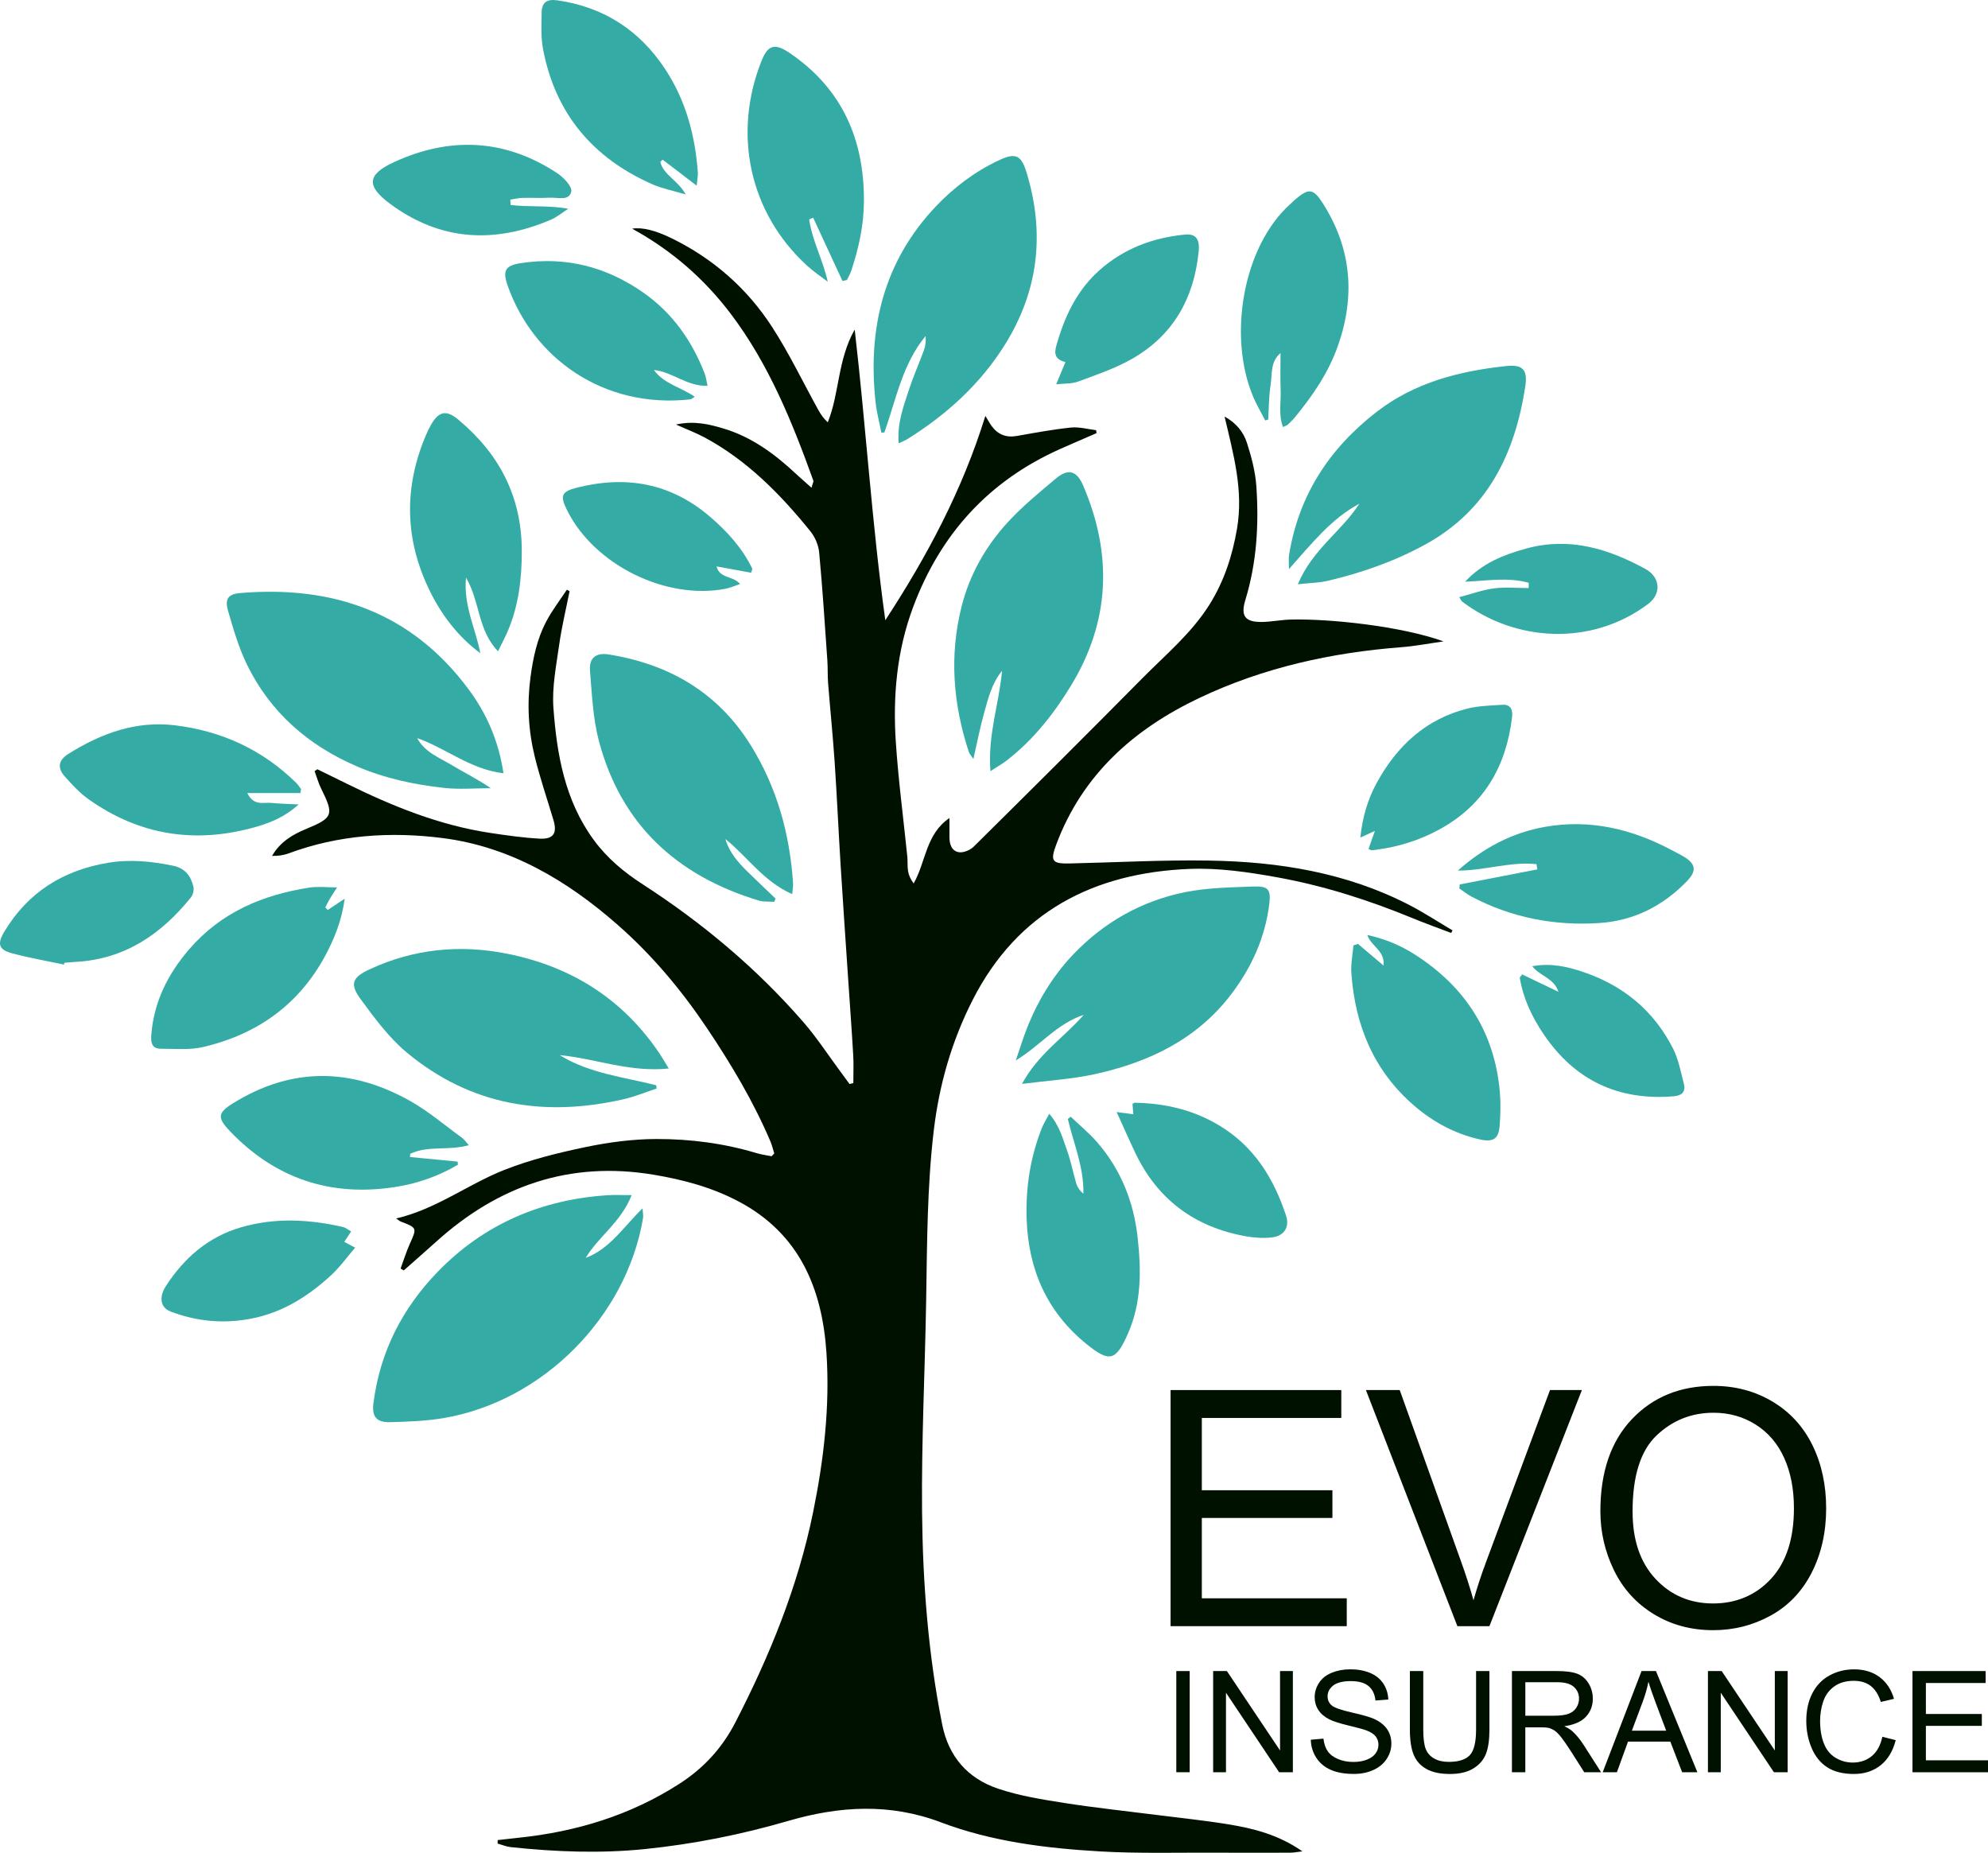
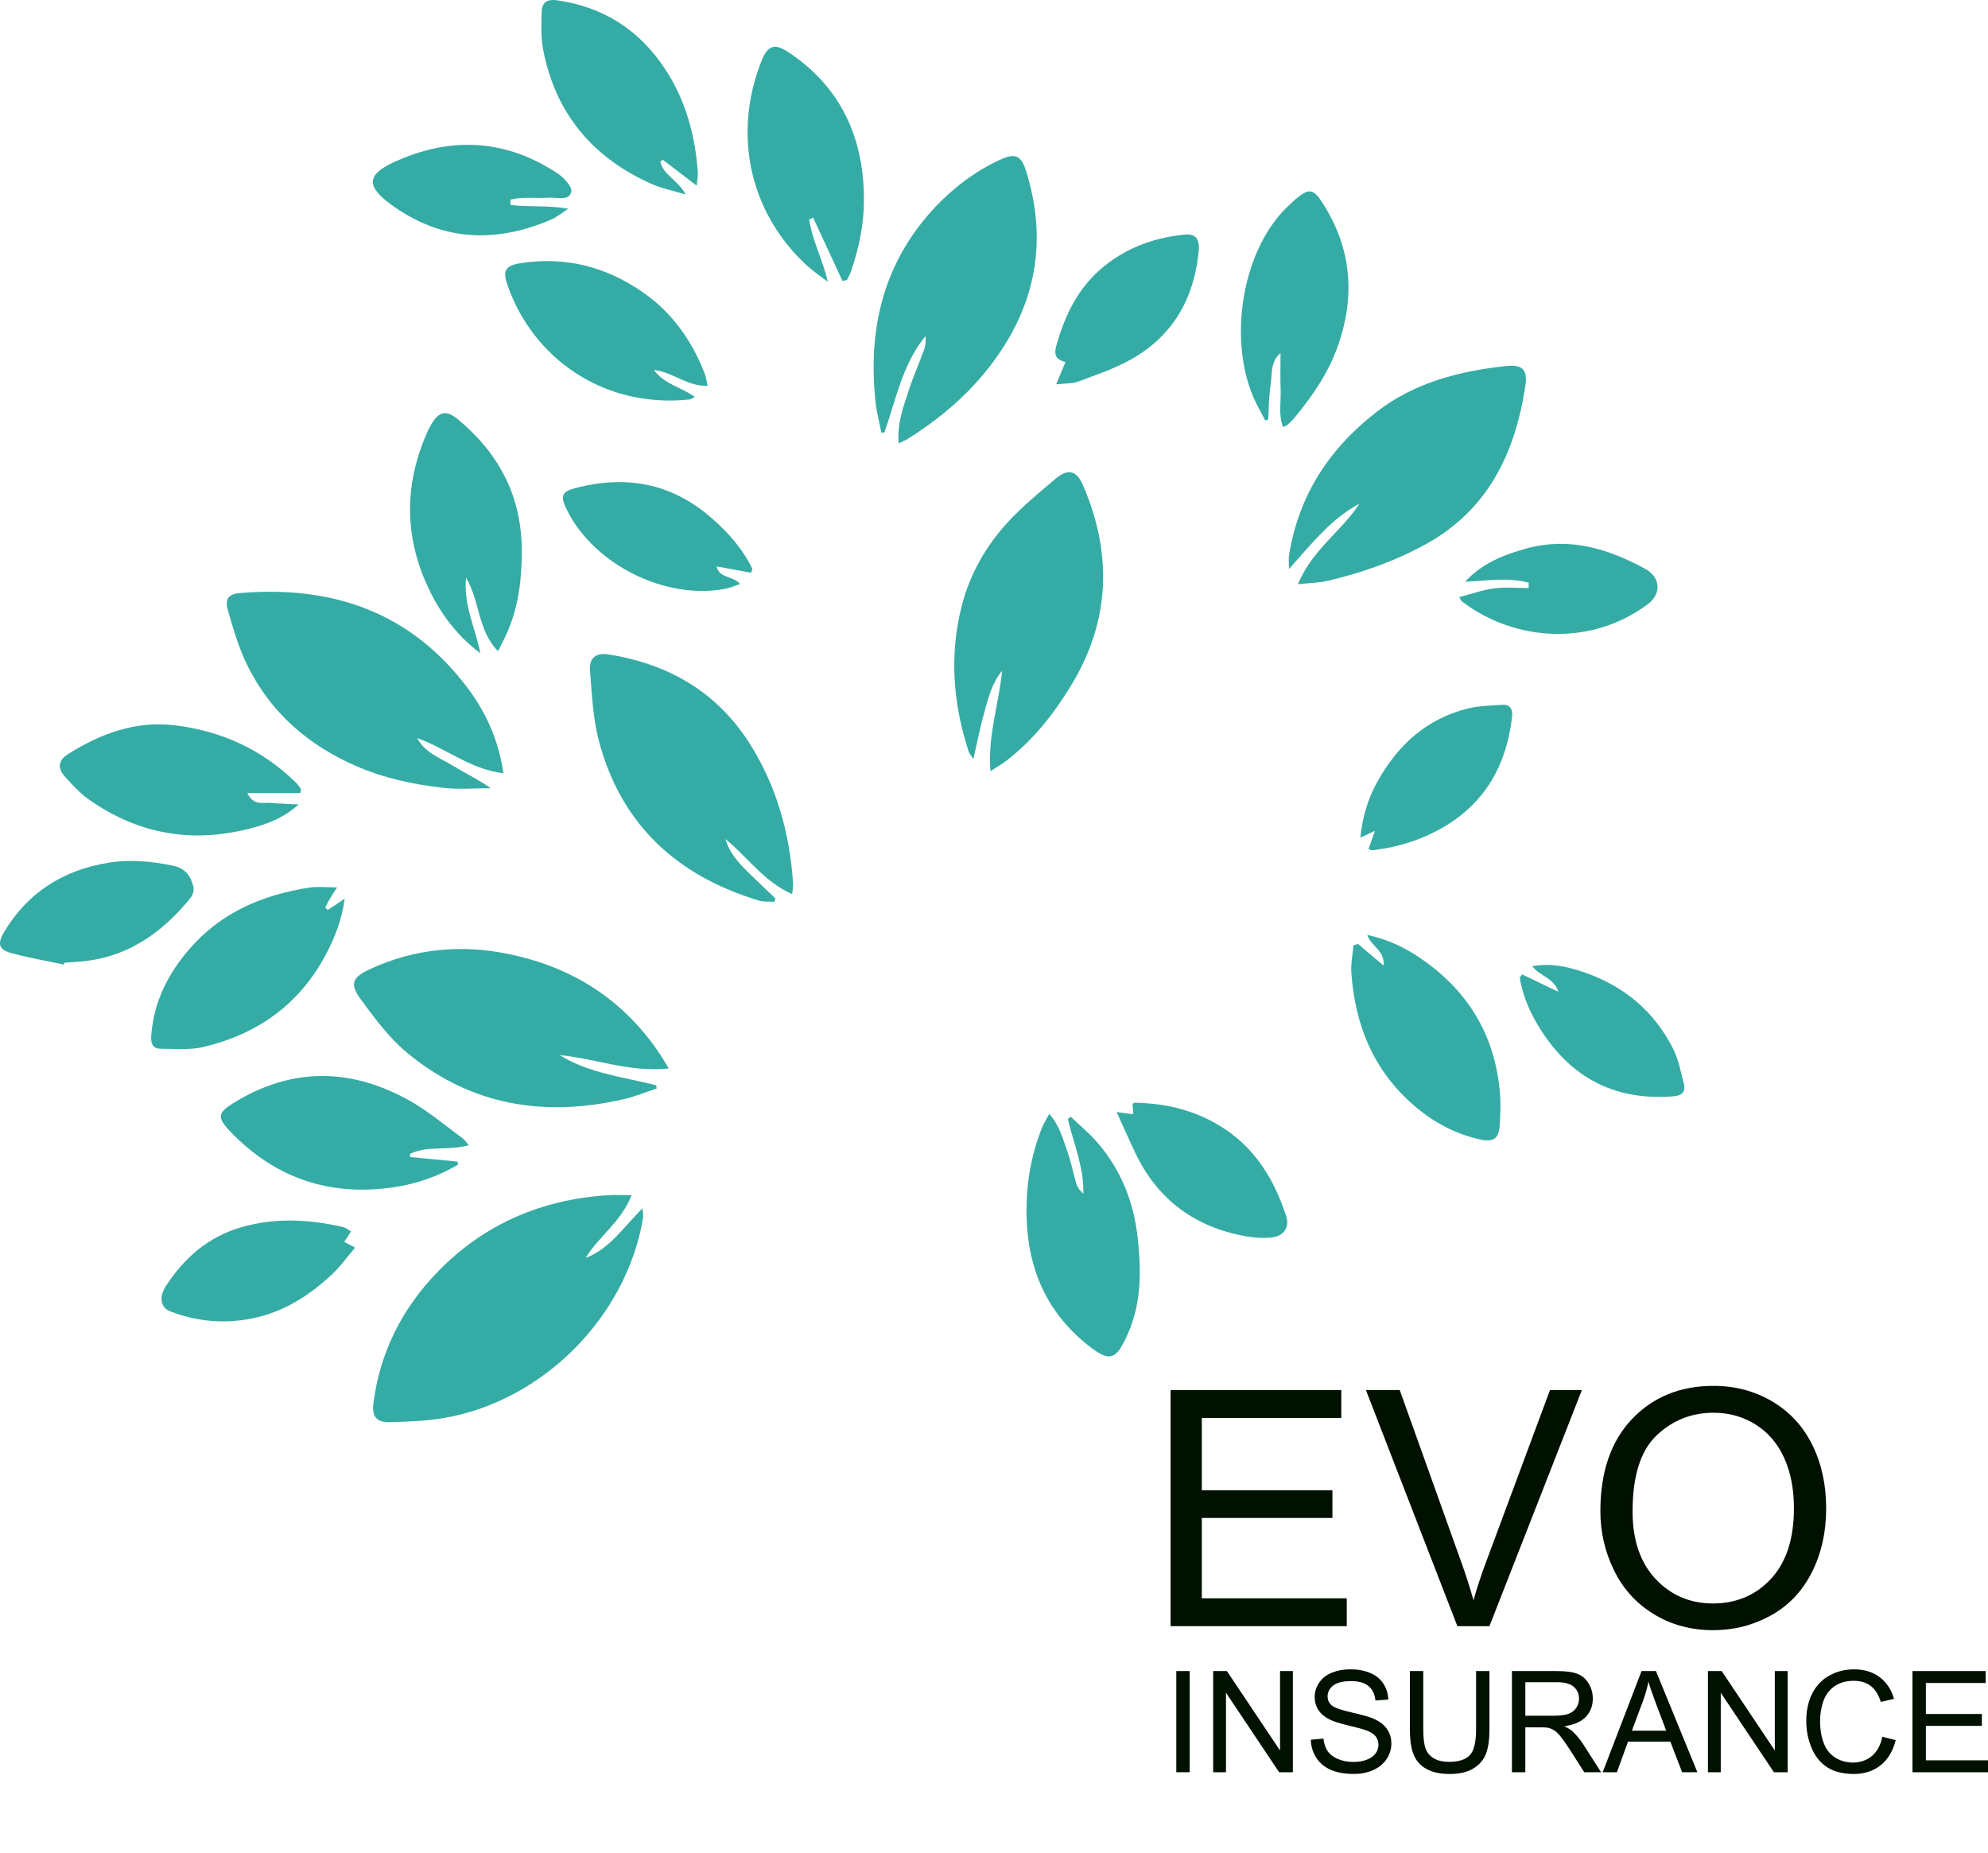
<svg xmlns="http://www.w3.org/2000/svg" id="Evo_Insurance" viewBox="0 0 1130 1053.03">
  <defs>
    <style>.cls-1{fill:#010;}.cls-2{fill:#34aca5;}</style>
  </defs>
  <g id="Text">
    <path class="cls-1" d="m665.37,924.24v-134.19h97.03v15.84h-79.27v41.1h74.23v15.74h-74.23v45.67h82.38v15.84h-100.14Z" />
    <path class="cls-1" d="m828.39,924.24l-51.99-134.19h19.22l34.88,97.49c2.81,7.81,5.15,15.13,7.05,21.97,2.07-7.32,4.48-14.65,7.23-21.97l36.25-97.49h18.12l-52.54,134.19h-18.21,0Z" />
    <path class="cls-1" d="m909.67,858.88c0-22.27,5.98-39.71,17.94-52.31,11.96-12.6,27.4-18.9,46.32-18.9,12.38,0,23.55,2.96,33.5,8.88,9.95,5.92,17.53,14.17,22.75,24.76,5.22,10.59,7.83,22.6,7.83,36.02s-2.75,25.78-8.24,36.52-13.27,18.87-23.34,24.39c-10.07,5.52-20.93,8.28-32.59,8.28-12.63,0-23.92-3.05-33.87-9.15-9.95-6.1-17.48-14.43-22.61-24.99-5.13-10.56-7.69-21.72-7.69-33.5h0Zm18.31.28c0,16.17,4.35,28.91,13.04,38.21,8.7,9.31,19.6,13.96,32.72,13.96s24.36-4.7,33-14.1c8.64-9.39,12.95-22.73,12.95-40,0-10.93-1.85-20.46-5.54-28.61-3.69-8.15-9.1-14.47-16.2-18.95-7.11-4.49-15.09-6.73-23.94-6.73-12.57,0-23.39,4.32-32.45,12.95-9.06,8.63-13.59,23.05-13.59,43.25Z" />
    <path class="cls-1" d="m668.62,1007.26v-57.51h7.61v57.51h-7.61Z" />
    <path class="cls-1" d="m689.57,1007.26v-57.51h7.81l30.21,45.15v-45.15h7.29v57.51h-7.81l-30.21-45.19v45.19h-7.3Z" />
    <path class="cls-1" d="m745.08,988.78l7.18-.63c.34,2.88,1.13,5.24,2.37,7.08,1.24,1.85,3.17,3.34,5.79,4.47,2.62,1.14,5.56,1.71,8.83,1.71,2.9,0,5.47-.43,7.69-1.3,2.22-.86,3.88-2.05,4.96-3.55,1.08-1.5,1.63-3.14,1.63-4.92s-.52-3.38-1.57-4.73c-1.05-1.35-2.77-2.48-5.18-3.39-1.54-.6-4.96-1.54-10.24-2.81-5.28-1.27-8.98-2.46-11.1-3.59-2.75-1.44-4.79-3.22-6.14-5.36-1.35-2.13-2.02-4.52-2.02-7.16,0-2.9.83-5.62,2.47-8.14,1.65-2.52,4.05-4.44,7.22-5.74s6.68-1.96,10.55-1.96c4.26,0,8.02.69,11.28,2.06,3.26,1.37,5.76,3.39,7.51,6.06s2.69,5.69,2.82,9.06l-7.29.55c-.4-3.64-1.72-6.38-3.98-8.24-2.26-1.86-5.6-2.79-10.02-2.79s-7.96.84-10.06,2.53c-2.1,1.69-3.16,3.72-3.16,6.1,0,2.07.75,3.77,2.24,5.1,1.46,1.33,5.29,2.7,11.48,4.1,6.18,1.4,10.43,2.62,12.73,3.67,3.34,1.54,5.82,3.5,7.41,5.86,1.6,2.37,2.39,5.09,2.39,8.18s-.87,5.94-2.63,8.65c-1.75,2.71-4.27,4.81-7.55,6.31-3.28,1.51-6.98,2.26-11.08,2.26-5.21,0-9.57-.76-13.09-2.28-3.52-1.52-6.28-3.8-8.28-6.85-2-3.05-3.05-6.49-3.16-10.34h0Z" />
    <path class="cls-1" d="m839,949.75h7.61v33.23c0,5.78-.65,10.37-1.96,13.77s-3.67,6.17-7.08,8.3c-3.41,2.13-7.89,3.2-13.43,3.2s-9.8-.93-13.22-2.79-5.87-4.54-7.33-8.06c-1.47-3.52-2.2-8.32-2.2-14.42v-33.23h7.61v33.19c0,5,.46,8.68,1.39,11.04.93,2.37,2.52,4.19,4.79,5.47,2.26,1.28,5.03,1.92,8.3,1.92,5.6,0,9.58-1.27,11.97-3.8,2.38-2.54,3.57-7.42,3.57-14.63v-33.19h0Z" />
    <path class="cls-1" d="m859.4,1007.26v-57.51h25.5c5.13,0,9.03.52,11.69,1.55,2.67,1.03,4.8,2.86,6.39,5.47s2.39,5.5,2.39,8.67c0,4.08-1.32,7.52-3.96,10.32s-6.72,4.58-12.24,5.34c2.01.97,3.54,1.92,4.59,2.86,2.22,2.04,4.33,4.59,6.31,7.65l10,15.65h-9.57l-7.61-11.96c-2.22-3.45-4.05-6.09-5.49-7.92-1.44-1.83-2.73-3.11-3.86-3.84-1.14-.73-2.3-1.24-3.47-1.53-.86-.18-2.28-.27-4.24-.27h-8.83v25.54h-7.61Zm7.61-32.13h16.36c3.48,0,6.2-.36,8.16-1.08,1.96-.72,3.45-1.87,4.47-3.45,1.02-1.58,1.53-3.3,1.53-5.16,0-2.72-.99-4.95-2.96-6.71-1.97-1.75-5.09-2.63-9.36-2.63h-18.2v19.03Z" />
    <path class="cls-1" d="m910.99,1007.26l22.08-57.51h8.2l23.54,57.51h-8.67l-6.71-17.42h-24.05l-6.32,17.42h-8.08,0Zm16.59-23.62h19.5l-6-15.93c-1.83-4.84-3.19-8.81-4.08-11.93-.73,3.69-1.77,7.35-3.1,10.98l-6.32,16.87Z" />
    <path class="cls-1" d="m970.81,1007.26v-57.51h7.81l30.21,45.15v-45.15h7.29v57.51h-7.81l-30.21-45.19v45.19h-7.3Z" />
    <path class="cls-1" d="m1069.94,987.1l7.61,1.92c-1.6,6.25-4.47,11.02-8.61,14.3-4.15,3.28-9.21,4.93-15.2,4.93s-11.24-1.26-15.12-3.79c-3.88-2.52-6.84-6.18-8.87-10.96-2.03-4.79-3.04-9.93-3.04-15.42,0-5.99,1.14-11.21,3.43-15.67,2.29-4.46,5.54-7.85,9.77-10.16,4.22-2.31,8.87-3.47,13.95-3.47,5.75,0,10.59,1.46,14.51,4.39,3.92,2.93,6.65,7.05,8.2,12.36l-7.49,1.77c-1.33-4.18-3.27-7.23-5.81-9.14-2.54-1.91-5.73-2.86-9.57-2.86-4.42,0-8.11,1.06-11.08,3.18-2.97,2.12-5.05,4.96-6.26,8.53-1.2,3.57-1.8,7.25-1.8,11.05,0,4.89.71,9.16,2.14,12.81,1.42,3.65,3.64,6.38,6.65,8.18s6.26,2.71,9.77,2.71c4.26,0,7.87-1.23,10.83-3.69,2.96-2.46,4.96-6.11,6-10.95h0Z" />
    <path class="cls-1" d="m1087.08,1007.26v-57.51h41.58v6.79h-33.97v17.61h31.81v6.75h-31.81v19.58h35.31v6.79h-42.92Z" />
  </g>
-   <path id="Trunk" class="cls-1" d="m440.08,655.54c-.7-2.25-1.22-4.57-2.13-6.73-9.75-22.9-22.45-44.14-36.3-64.76-14.45-21.49-30.98-41.21-50.41-58.28-28.81-25.32-61.19-44.57-99.78-49.47-29.42-3.73-58.93-1.84-87.27,8.68-2.96,1.1-6.16,1.55-9.55,1.47,4.59-7.95,11.62-12.13,19.43-15.34,15.29-6.3,15.86-8.05,8.47-22.92-1.56-3.14-2.49-6.58-3.71-9.89.51-.37,1.02-.73,1.54-1.1,5.48,2.69,10.97,5.35,16.44,8.06,26.09,12.9,52.89,23.77,81.89,28.14,9.27,1.4,18.59,2.73,27.93,3.24,8.04.43,10.22-3.08,7.91-10.74-3.56-11.85-7.55-23.59-10.52-35.58-3.7-14.97-4.54-30.15-2.46-45.62,1.47-10.95,3.73-21.53,8.81-31.26,3.35-6.4,7.84-12.21,11.83-18.28.52.28,1.03.56,1.55.85-2,10.11-4.46,20.15-5.89,30.34-1.68,11.95-4.16,24.16-3.29,36.03,1.95,26.5,6.51,52.57,22.87,74.93,7.61,10.41,17.26,18.43,27.89,25.3,33.92,21.92,64.6,47.64,91.13,78.09,7.79,8.94,14.29,18.99,21.38,28.53,1.69,2.28,3.36,4.58,5.04,6.87.72-.18,1.43-.35,2.15-.53,0-5.25.26-10.52-.05-15.76-.86-14.82-1.96-29.63-2.95-44.44-1.42-21.23-2.9-42.46-4.22-63.69-1.21-19.51-2.07-39.04-3.39-58.55-1.02-15.04-2.55-30.04-3.74-45.07-.33-4.19-.1-8.43-.4-12.63-1.44-20.47-2.74-40.96-4.65-61.39-.39-4.19-2.35-8.82-5.01-12.1-17.1-21.11-35.97-40.36-60.25-53.38-4.72-2.53-9.78-4.42-16.16-7.27,10.39-2.28,18.91-.19,27.22,2.32,16.02,4.84,29.11,14.55,41.15,25.83,2.59,2.42,5.28,4.73,8.68,7.76.63-2.36,1.28-3.38,1.03-4.08-12.04-33.41-25.3-66.2-46.99-94.85-15.18-20.05-33.74-36.12-56-48.31,5.8-.91,13.19.96,22.23,5.36,23.75,11.55,43.05,28.48,57.31,50.48,9.8,15.12,17.62,31.52,26.36,47.32,1.34,2.41,2.9,4.7,5.32,6.9,6.73-16.72,5.48-35.31,15.3-52.72,6.49,56.05,9.82,110.72,17.4,165.21,23.68-36.26,43.76-73.79,56.87-116.12,1.62,2.63,2.49,4.25,3.56,5.72,3.56,4.85,8.22,6.75,14.28,5.68,10.23-1.8,20.46-3.72,30.77-4.79,4.68-.49,9.56.93,14.35,1.49.08.56.16,1.12.24,1.68-6.89,3-13.8,5.95-20.67,9.01-40.64,18.11-68.13,48.42-83.63,89.96-9.28,24.88-11.53,50.7-9.78,76.84,1.45,21.68,4.33,43.27,6.52,64.91.27,2.71-.02,5.48.41,8.15.39,2.39,1.42,4.67,3.2,7.05,7.02-12.35,6.81-27.95,20.34-37.17,0,3.59.04,7.18,0,10.76-.05,4.09,1.26,8.03,5.35,8.67,2.62.41,6.41-1.15,8.4-3.12,32.06-31.72,64.05-63.51,95.74-95.59,13.38-13.54,28.22-25.81,38.45-42.24,8.22-13.21,12.87-27.5,15.52-42.94,3.72-21.76-1.98-42.03-7.07-63.7,6.7,3.68,10.77,8.88,12.73,15.01,2.54,7.94,4.75,16.24,5.32,24.51,1.52,21.86.23,43.56-6.26,64.76-2.8,9.16-.07,12.58,9.46,12.45,5.41-.07,10.81-1.21,16.22-1.36,21.83-.58,62.75,3.67,86.99,12.41-8.42,1.18-16.2,2.7-24.04,3.3-39.86,3.08-78.41,11.61-114.62,28.77-37.29,17.67-66.62,43.6-81.5,83.41-3.49,9.33-2.4,10.95,7.59,10.73,26.5-.59,53.02-2.08,79.5-1.64,39.44.65,77.95,6.83,113.54,25.22,8.44,4.37,16.43,9.61,24.63,14.45-.26.49-.51.98-.77,1.48-7.33-2.8-14.73-5.45-21.98-8.44-24.82-10.21-50.34-18.38-76.7-23.16-16.48-2.99-33.48-5.48-50.11-4.81-54.3,2.2-97.58,24.26-123.16,74.4-11.9,23.32-19.05,48.14-22.15,74.31-3.8,32.07-3.78,64.23-4.32,96.4-.67,40.1-2.72,80.21-2.33,120.3.4,40.57,3.49,81.08,11.48,121.03,3.64,18.2,14.59,30.52,31.65,36.28,12.09,4.09,24.97,6.14,37.65,8.14,17.56,2.76,35.26,4.61,52.9,6.86,13.5,1.72,27.06,3.09,40.48,5.3,14.37,2.36,28.48,5.9,42.03,15.36-3.2.37-5,.74-6.8.75-13.89.04-27.78.07-41.66,0-22.25-.13-44.54.56-66.72-.73-30.68-1.8-61.36-5.57-90.26-16.51-29.16-11.04-57.84-9.27-86.75-.84-26.71,7.78-53.82,13.19-81.48,16.02-25.48,2.6-50.92,1.59-76.32-1.1-2.54-.27-4.99-1.34-7.48-2.04.02-.66.04-1.32.06-1.97,3.99-.45,7.99-.91,11.98-1.33,32.77-3.42,63.53-12.76,91.42-30.74,13.64-8.79,24.17-20.22,31.65-34.73,19.62-38.05,35.64-77.37,44.23-119.52,6.11-29.99,9.63-60.28,7.58-90.78-2.45-36.38-15.34-67.51-49.75-85.77-15.3-8.12-31.74-12.51-48.69-15.32-47.38-7.85-88,6.22-123.2,37.94-6.15,5.55-12.4,10.99-18.6,16.48-.6-.35-1.21-.7-1.81-1.05,1.73-4.69,3.19-9.51,5.24-14.05,4.08-9.03,4.15-9.12-5.09-12.64-.63-.24-1.15-.74-2.7-1.76,22.79-5.34,40.72-19.36,61.26-27.51,14.85-5.89,30.63-9.78,46.32-13.06,13.22-2.76,26.89-4.58,40.36-4.61,19.27-.04,38.46,2.45,57.07,8.06,2.73.82,5.6,1.17,8.4,1.74.51-.53,1.02-1.07,1.53-1.6h0Z" />
  <g id="Leaves">
    <path class="cls-2" d="m359.04,679.28c-6.24,15.6-18.88,23.51-26.12,35.64,13.76-5.14,21.4-17.5,32.32-28.16.17,2.9.5,4.25.28,5.51-9.46,56.34-57.16,104.29-113.63,113.75-9.94,1.66-20.16,2-30.27,2.27-7.64.2-10.32-3.19-9.36-10.74,3.68-29.06,16.35-53.92,36.56-74.75,26.36-27.17,59-41.06,96.63-43.5,4.06-.26,8.15-.04,13.59-.04h0Z" />
    <path class="cls-2" d="m286.18,439.49c-18.93-2.24-32.65-14.23-49.06-20,4.34,8.14,12.61,11.09,19.7,15.37,7.17,4.33,14.75,7.99,22.15,13.12-8.87,0-17.82.8-26.58-.17-17.01-1.87-33.74-5.44-49.59-12.27-27.62-11.9-49.14-30.63-62.41-57.79-4.73-9.68-7.77-20.26-10.79-30.67-1.95-6.72.21-9.45,6.86-10.01,52.77-4.47,97.36,10.95,129.81,54.59,10.28,13.83,17.17,29.4,19.9,47.82h0Z" />
    <path class="cls-2" d="m380.13,607.29c-22.5,2.32-41.8-5.75-61.96-7.59,16.83,10.41,36.25,12.4,54.8,17.11.1.61.2,1.22.3,1.83-6.13,2.03-12.15,4.57-18.42,6.02-45.35,10.48-87.39,3.77-123.73-26.54-10.1-8.42-18.23-19.49-26.1-30.21-6.42-8.75-4.78-12.43,5.19-17.05,25.11-11.63,51.37-14.19,78.33-8.76,36.34,7.32,65.58,25.74,86.43,56.79,1.48,2.21,2.79,4.53,5.16,8.4h0Z" />
    <path class="cls-2" d="m450.29,508.18c-16.32-7.2-25.41-21.24-37.97-31.3,2.25,7.6,7.15,13.19,12.49,18.44,5.27,5.18,10.65,10.24,15.99,15.35-.22.62-.44,1.25-.66,1.87-2.95-.21-6.06.13-8.82-.7-46.53-14.07-78.42-43.21-90.96-90.95-3.35-12.75-3.9-26.31-4.99-39.56-.61-7.36,3.28-10.53,10.6-9.37,34.24,5.45,61.96,21.53,80.58,51.31,14.99,23.98,22.36,50.53,24.23,78.65.11,1.66-.24,3.36-.48,6.25h0Z" />
-     <path class="cls-2" d="m580.89,616.05c9.28-17.13,23.99-26.48,35.1-39.25-15.26,4.98-25,17.76-38.62,25.91,1.14-3.39,2.31-6.78,3.43-10.18,6.22-18.85,15.73-35.96,29.42-50.27,17.37-18.16,38.72-30.22,63.33-35.18,12.73-2.57,26-2.74,39.06-3.23,8.19-.31,9.87,1.68,8.89,9.78-2.32,19.11-10.03,36.15-21.61,51.39-19.63,25.82-47.06,38.82-77.78,45.52-12.93,2.82-26.31,3.58-41.21,5.5Z" />
+     <path class="cls-2" d="m580.89,616.05Z" />
    <path class="cls-2" d="m737.72,332.06c8.17-19.73,24.9-30.11,34.96-45.78-16.09,8.62-27.05,22.65-40.01,37.15,0-3.59-.3-5.83.04-7.97,5.48-34.01,22.95-60.69,49.98-81.52,21.62-16.66,46.89-23.04,73.33-25.89,9.34-1,12.46,1.87,10.97,11.59-5.85,38.17-21.35,70.43-56.96,89.89-17.51,9.57-36.14,16.09-55.49,20.61-4.95,1.15-10.15,1.19-16.83,1.91h0Z" />
    <path class="cls-2" d="m510.8,251.96c-.9-11.7,2.85-21.21,5.97-30.76,2.45-7.52,5.72-14.78,8.42-22.22.89-2.46,1.16-5.15.93-8.01-13.2,15.96-16.76,36.04-23.4,54.77-.57.08-1.15.16-1.72.24-1.13-5.79-2.69-11.53-3.32-17.38-4.57-41.98,4.61-79.97,34.25-111.27,10.2-10.77,22.16-19.8,35.77-26.2,9.55-4.5,12.77-3.06,15.82,6.97,10.48,34.39,6.83,67.08-12.27,97.72-14.02,22.5-33.17,39.82-55.52,53.77-1.2.75-2.56,1.24-4.92,2.37Z" />
    <path class="cls-2" d="m562.97,438.31c-1.59-20.69,4.94-38.54,6.62-57.04-5.85,7.05-7.84,15.54-10.17,23.79-2.33,8.28-3.94,16.76-6.13,26.32-1.28-1.94-2.24-2.9-2.62-4.06-8.93-27.18-11.13-54.77-4.08-82.67,4.57-18.08,13.65-34.09,26.15-47.74,8.31-9.07,17.96-16.97,27.41-24.92,7-5.89,11.88-4.55,15.52,3.95,16.74,39.01,15.42,77.07-6.87,113.69-9.83,16.15-21.45,30.89-36.54,42.57-2.53,1.96-5.35,3.53-9.3,6.09h0Z" />
    <path class="cls-2" d="m266.5,650.87c-11.55,3.3-23.26,0-33.37,4.94-.02.6-.05,1.19-.07,1.79,9.02.87,18.03,1.73,27.05,2.6.06.59.12,1.18.18,1.77-11.05,6.51-23.05,10.74-35.75,12.69-36.68,5.63-68.06-4.78-93.8-31.71-7.35-7.69-7.07-10.45,1.77-15.93,33.28-20.64,67.05-20.19,100.62-1.28,10.49,5.91,19.81,13.91,29.61,21.02,1.12.82,1.93,2.07,3.76,4.11h0Z" />
    <path class="cls-2" d="m608.62,634.69c5.05,4.84,10.52,9.32,15.08,14.58,13.39,15.44,20.72,33.89,22.93,53.88,2.04,18.42,2.36,37-5.47,54.75-6.83,15.49-10.35,16.7-23.45,6.1-22.64-18.3-33.19-42.44-34.16-71.17-.6-17.78,2.08-35.02,8.59-51.6.96-2.45,2.43-4.7,4.27-8.19,5.86,6.73,7.71,14.16,10.21,21.11,2.17,6.03,3.32,12.41,5.17,18.57.64,2.13,2.01,4.05,4,5.72.4-14.92-5.52-28.44-8.83-42.47.55-.43,1.11-.86,1.66-1.29h0Z" />
    <path class="cls-2" d="m478.87,159.7c-5.55-11.99-11.1-23.99-16.66-35.98-.75.33-1.51.66-2.26.99,1.7,12.08,7.79,22.86,10.56,35.42-3.9-3-8.04-5.74-11.66-9.04-33.32-30.46-42.22-75.41-26.12-116.16,3.77-9.54,7.61-10.62,16.32-4.68,29.76,20.3,42.28,49.2,42.02,84.46-.1,13.49-2.97,26.46-7.21,39.18-.61,1.83-1.64,3.51-2.47,5.27-.84.18-1.68.36-2.52.55h0Z" />
    <path class="cls-2" d="m771.86,536.46c4.56,3.85,9.12,7.7,14.57,12.31.85-8.65-7.13-10.83-9.23-17.38,10.24,2.26,19.02,5.99,27.09,11.16,28.69,18.4,45.42,44.32,48.28,78.58.51,6.08.31,12.28-.12,18.38-.55,7.72-3.49,9.86-11.44,8.06-14.03-3.19-26.39-9.83-37.27-19.23-22.93-19.8-33.47-45.55-35.61-75.14-.38-5.23.74-10.58,1.17-15.87.86-.29,1.71-.59,2.57-.88Z" />
    <path class="cls-2" d="m191.6,504.35c-1.89,2.96-3.09,4.72-4.16,6.56-.92,1.58-1.71,3.23-2.55,4.86.45.48.9.95,1.36,1.43,2.98-1.97,5.95-3.94,9.67-6.4-1.62,12.11-5.75,22.56-11.12,32.51-15.03,27.84-38.74,44.53-69.07,51.72-7.78,1.85-16.24,1.02-24.39,1.02-5.06,0-5.68-3.63-5.35-7.84,1.45-18.76,9.4-34.57,21.5-48.64,18.08-21.02,41.8-31.02,68.47-35.12,4.72-.73,9.64-.1,15.65-.1h0Z" />
    <path class="cls-2" d="m170.75,450.73h-30.18c3.68,7.57,9.16,5.16,13.55,5.6,4.63.46,9.3.54,15.65.88-7.62,6.89-15.63,10.23-23.65,12.57-34.32,10-66.56,5.28-95.9-15.61-4.98-3.55-9.25-8.22-13.36-12.82-4.41-4.94-3.7-9.3,2.04-12.9,18.45-11.6,38.38-18.89,60.44-16.23,26.5,3.19,49.86,13.84,69.08,32.78,1.03,1.02,1.8,2.3,2.7,3.46-.12.76-.24,1.52-.36,2.27Z" />
    <path class="cls-2" d="m273.01,371.27c-12.71-9.51-21.98-21.66-28.75-35.49-14.32-29.25-14.84-59.05-1.91-89.01.78-1.82,1.64-3.62,2.63-5.33,4.44-7.72,8.71-8.63,15.47-2.99,23.32,19.44,36.13,43.76,36.14,74.77,0,15.62-1.73,30.6-7.76,44.99-1.58,3.78-3.55,7.4-5.74,11.94-11.6-11.91-10.15-28.1-18.21-41.88-1.53,16.14,5.57,29.12,8.13,43.01h0Z" />
    <path class="cls-2" d="m396.01,105.53c-7.23-5.52-13.3-10.15-19.36-14.78-.44.42-.88.84-1.32,1.27,1.83,7.5,10.08,10.44,14.42,18.51-7.23-2.17-13.39-3.34-18.98-5.81-33.85-14.93-55.19-40.25-62.11-76.89-1.27-6.73-.9-13.82-.79-20.73.09-5.68,2.95-7.75,8.84-6.92,26.31,3.73,46.74,16.92,61.31,38.99,11.74,17.78,17.11,37.72,18.64,58.79.13,1.86-.3,3.75-.65,7.57h0Z" />
    <path class="cls-2" d="m729.27,242.71c-2.71-7.14-1.05-14.28-1.34-21.18-.28-6.71-.06-13.44-.06-20.85-5.92,4.92-4.68,12.01-5.64,18.08-1.02,6.47-.96,13.11-1.38,19.68-.56.18-1.11.36-1.67.54-2.28-4.44-4.85-8.75-6.8-13.33-14.67-34.52-5.8-85.76,21.11-109.73.92-.82,1.76-1.74,2.71-2.54,7.78-6.6,10.29-6.3,15.7,2.18,16.32,25.57,18.59,52.62,8.57,81.04-5.36,15.2-14.25,28.21-24.37,40.5-1.26,1.53-2.69,2.91-4.13,4.27-.49.46-1.26.64-2.72,1.34h0Z" />
    <path class="cls-2" d="m371.69,210.28c5.66,7.91,15.28,9.73,23.22,15.22-1.19.69-1.9,1.43-2.68,1.51-49.65,5.35-89.33-23.86-103.66-64.64-2.95-8.4-1.6-11.42,7.43-12.81,25.4-3.91,48.6,2.01,69.64,16.72,16.6,11.61,27.67,27.39,34.92,46.05.77,1.97.98,4.16,1.61,6.94-11.7.41-19.93-7.93-30.46-8.99Z" />
-     <path class="cls-2" d="m828.62,494.82c14.54-12.9,30.91-21.66,49.94-24.94,25.24-4.35,48.69,1.23,71.01,12.95,2.41,1.27,4.86,2.48,7.21,3.86,7.15,4.2,7.81,8.22,2.1,14.12-13.63,14.1-30.16,22.51-49.81,23.8-25.5,1.68-49.84-3.01-72.58-14.98-2.47-1.3-4.66-3.11-6.99-4.69.08-.76.16-1.51.24-2.27,14.7-2.85,29.39-5.7,44.09-8.55-.16-.99-.32-1.99-.48-2.98-15.03-1.57-29.66,3.74-44.74,3.66h0Z" />
    <path class="cls-2" d="m36.36,548.23c-9.88-2.11-19.87-3.83-29.61-6.45-7.46-2-8.46-5.28-4.36-12.15,13.44-22.53,33.6-35.07,59.2-39.29,12.37-2.04,24.58-.82,36.81,1.7,6.9,1.43,10.11,5.91,11.55,12.01.43,1.83-.28,4.56-1.49,6.06-16.82,20.87-37.5,35-65.19,36.56-2.22.13-4.44.35-6.66.53-.08.34-.16.68-.24,1.01h0Z" />
    <path class="cls-2" d="m199.58,699.88c-1.54,2.35-2.57,3.93-3.88,5.93,1.9,1.01,3.55,1.89,6.17,3.3-4.58,5.33-8.56,10.94-13.5,15.52-12.87,11.9-27.35,21.14-44.89,24.68-15.92,3.22-31.5,1.87-46.6-3.94-5.62-2.16-6.71-8-2.61-14.38,10.37-16.11,24.21-28.09,42.89-33.49,19.22-5.55,38.59-4.53,57.89-.1,1.34.31,2.5,1.34,4.54,2.47Z" />
    <path class="cls-2" d="m634.72,632.03c4.21.57,6.51.88,9.46,1.27-.17-2.27-.31-4.07-.45-5.88.45-.25.86-.68,1.27-.68,17.09.31,33.16,3.96,48.05,12.93,19.85,11.95,31,30.07,37.98,51.33,2.1,6.39-1.09,11.45-7.92,12.27-4.81.58-9.89.26-14.69-.58-29.05-5.11-50.38-20.69-63.14-47.51-3.44-7.23-6.65-14.56-10.56-23.15h0Z" />
    <path class="cls-2" d="m426.94,325.51c-6.33-1.16-12.67-2.31-19.65-3.59,1.79,7.08,9.35,5.15,13.38,10.02-3.13,1.03-5.71,2.19-8.41,2.71-33.88,6.46-74.37-13.61-89.82-44.43-4.28-8.53-3.43-10.84,5.63-13.1,27.92-6.98,53.24-2.59,75.61,16.64,9.89,8.5,18.29,17.84,23.98,29.53-.24.74-.48,1.48-.72,2.21h0Z" />
    <path class="cls-2" d="m777.88,482.5c1-2.82,2-5.65,3.65-10.28-3.67,1.69-5.66,2.61-8.29,3.82,1.15-11.18,4.02-21.39,9.24-30.97,11.52-21.13,27.95-36.41,51.73-42.37,6.38-1.6,13.18-1.68,19.81-2.13,4.77-.32,5.92,3.03,5.47,6.89-3.3,28-15.86,49.99-41.19,63.88-11.23,6.16-23.13,9.9-35.76,11.58-.98.13-1.96.29-2.94.29-.44,0-.88-.35-1.72-.72Z" />
    <path class="cls-2" d="m865.2,553.81c6.47,3.1,12.94,6.21,20.65,9.91-2.67-8.02-10.57-8.88-14.91-14.56,10.69-1.95,20.02.24,29.01,3.28,22.79,7.69,40.23,22.11,51.1,43.67,3.06,6.08,4.31,13.11,6.06,19.79,1.22,4.68-1.16,6.81-5.85,7.19-31.39,2.54-56.03-9.03-73.73-35.12-6.69-9.87-11.75-20.47-13.69-32.33.45-.61.9-1.22,1.35-1.84h0Z" />
    <path class="cls-2" d="m290.22,116.49c10.59,1.34,21.37.06,32.78,2.16-3.29,2.1-6.36,4.72-9.9,6.23-31.98,13.66-62.65,12.15-91.2-8.91-13.68-10.09-13.48-16.66,1.91-23.76,31.91-14.72,63.35-13.37,93.07,6.32,3.56,2.36,8.45,7.55,7.84,10.36-1.21,5.56-7.8,3.21-12.24,3.47-5.18.3-10.4-.03-15.59.12-2.28.06-4.55.63-6.83.97.05,1.02.11,2.04.16,3.06h0Z" />
    <path class="cls-2" d="m600.34,218.43c2.09-5.01,3.56-8.55,5.26-12.63-7.76-1.98-5.94-6.86-4.37-12.08,4.63-15.43,11.58-29.41,23.87-40.28,13.85-12.25,30.29-18.36,48.44-20.12,6.05-.59,8.5,2.42,7.8,9.58-2.63,26.83-14.71,48.12-38.54,61.43-9.42,5.26-19.85,8.77-30.02,12.55-3.46,1.29-7.52.99-12.43,1.54Z" />
    <path class="cls-2" d="m832.79,330.63c9.58-10.42,21.73-15.31,34.78-18.88,24.45-6.69,46.49.05,67.65,11.59,8.62,4.7,9.28,14.16,1.6,19.92-32.45,24.36-75.78,21.42-105.77-1.38-.37-.28-.54-.8-1.62-2.47,6.87-1.8,13.24-4.14,19.81-5,6.45-.84,13.1-.18,19.67-.18,0-1,.02-2.01.03-3.01-11.83-3.29-23.92-1.08-36.15-.59h0Z" />
  </g>
</svg>